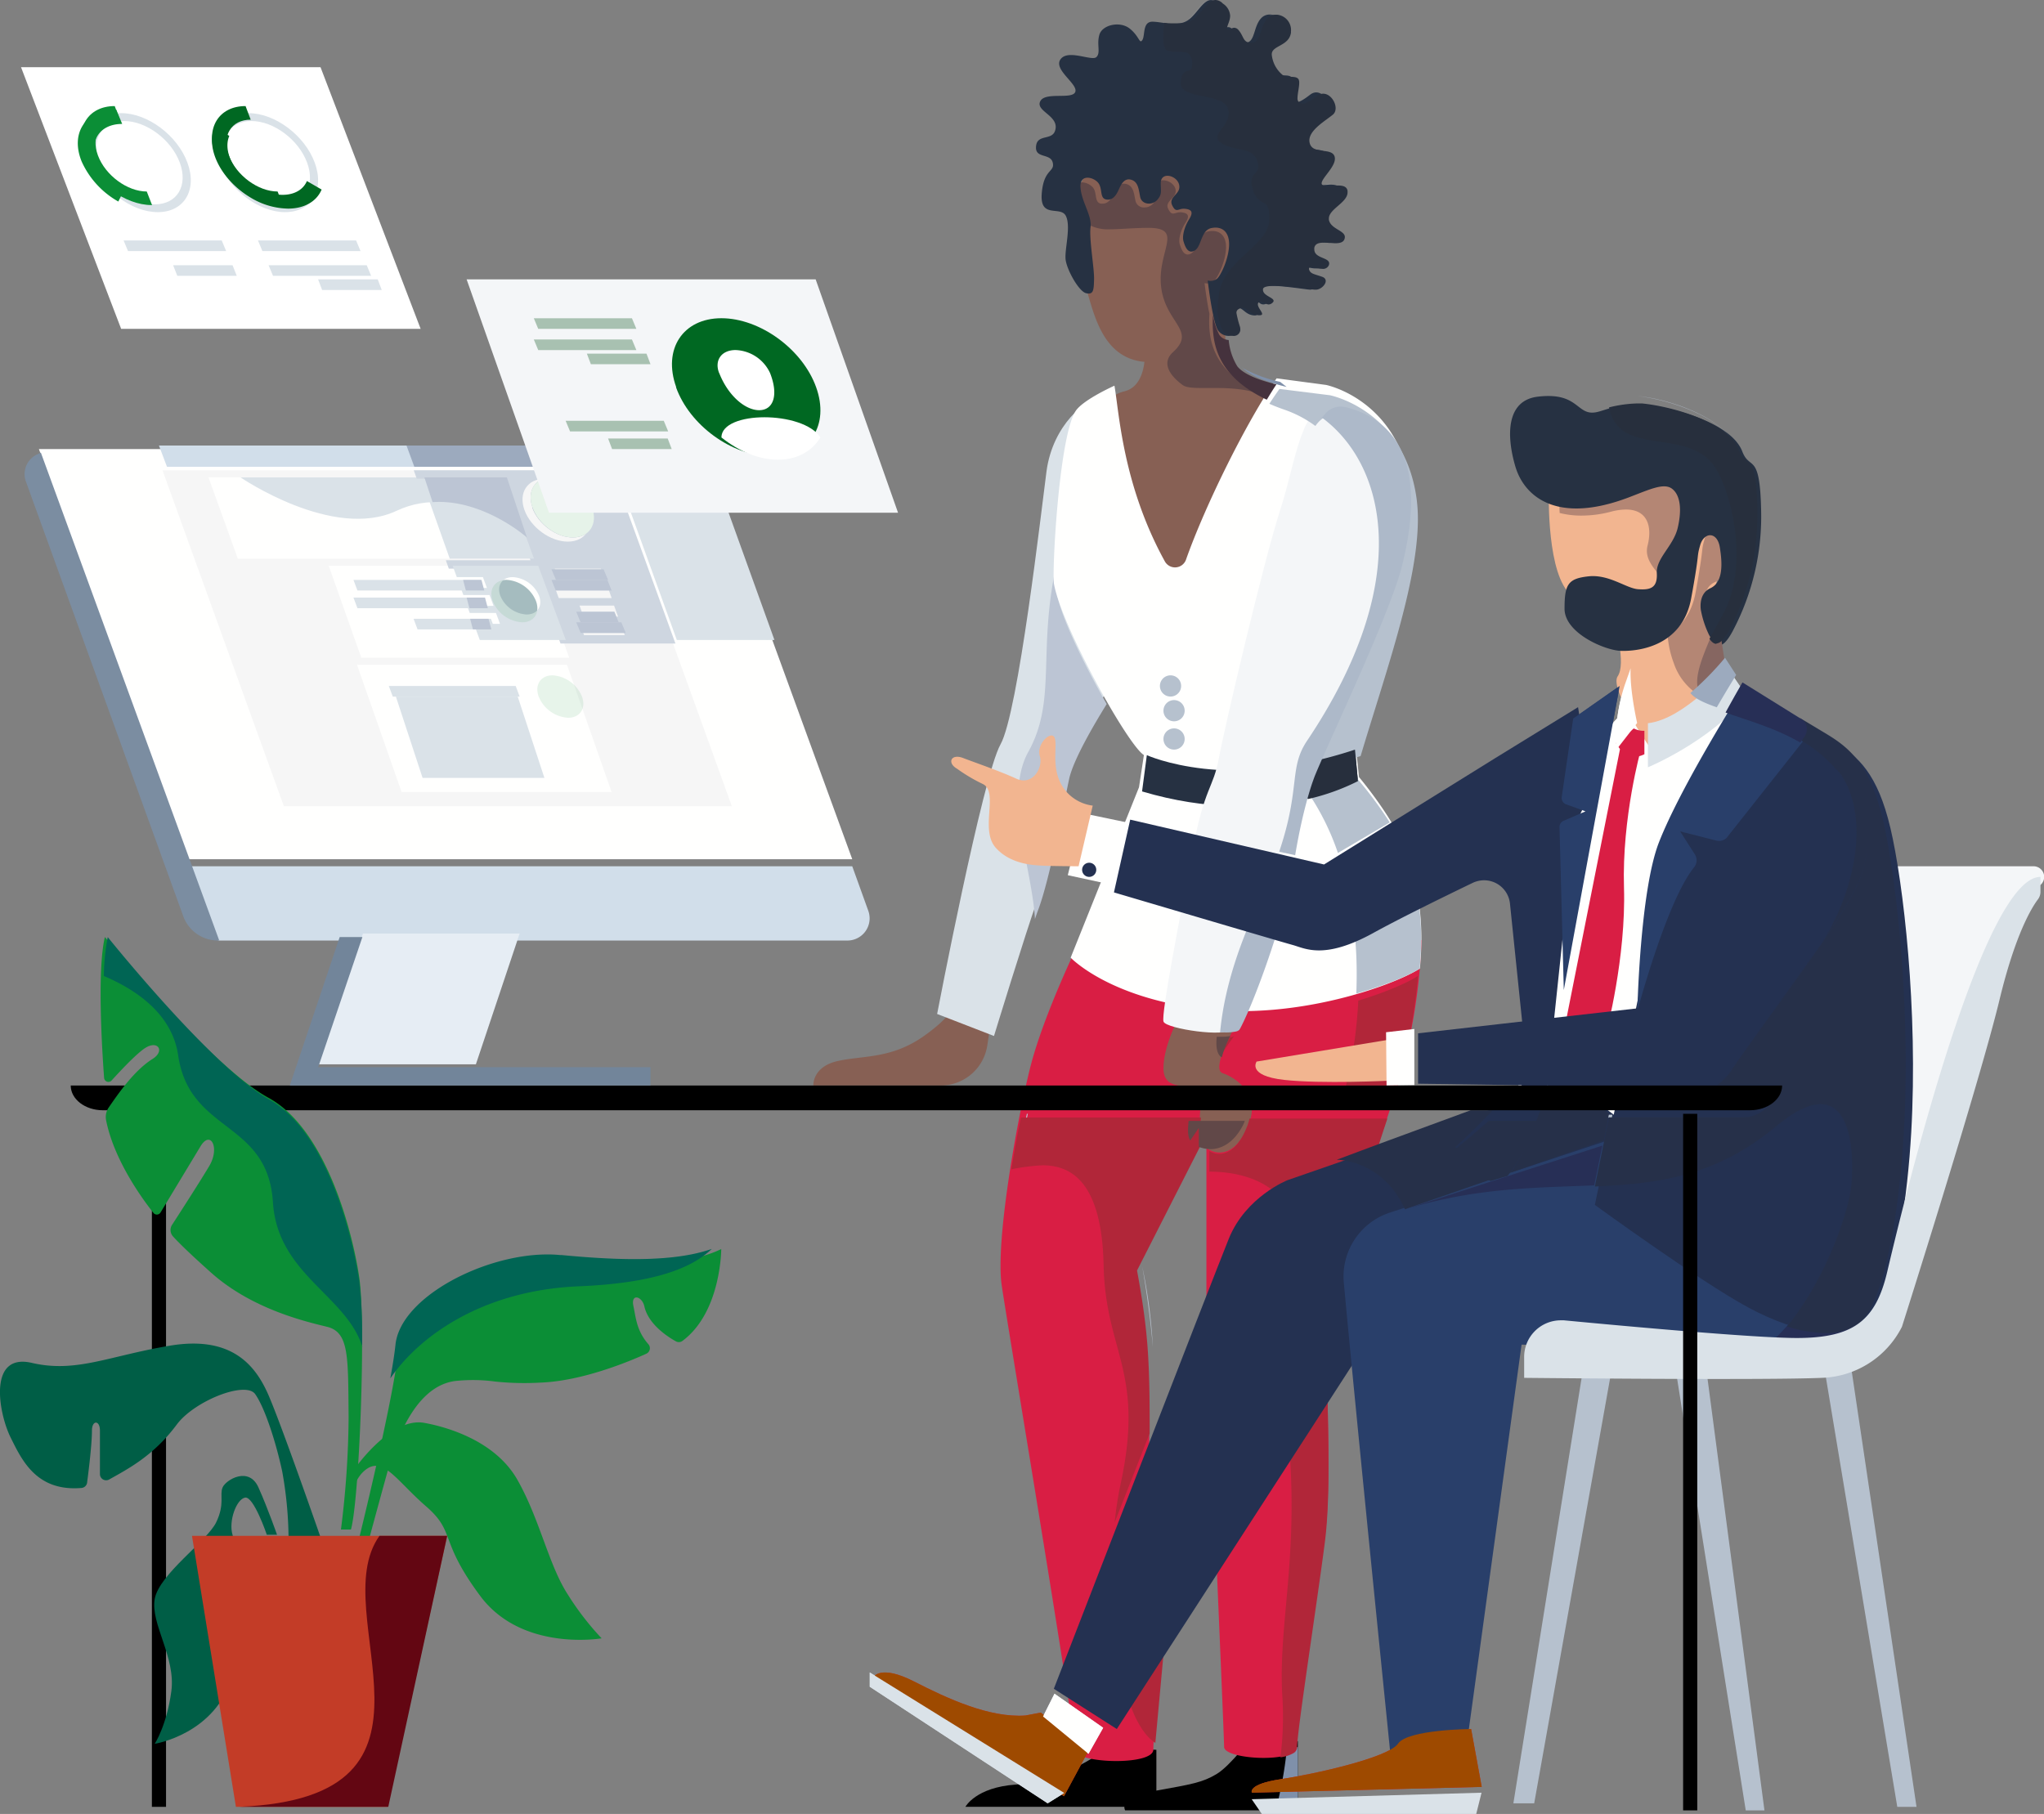
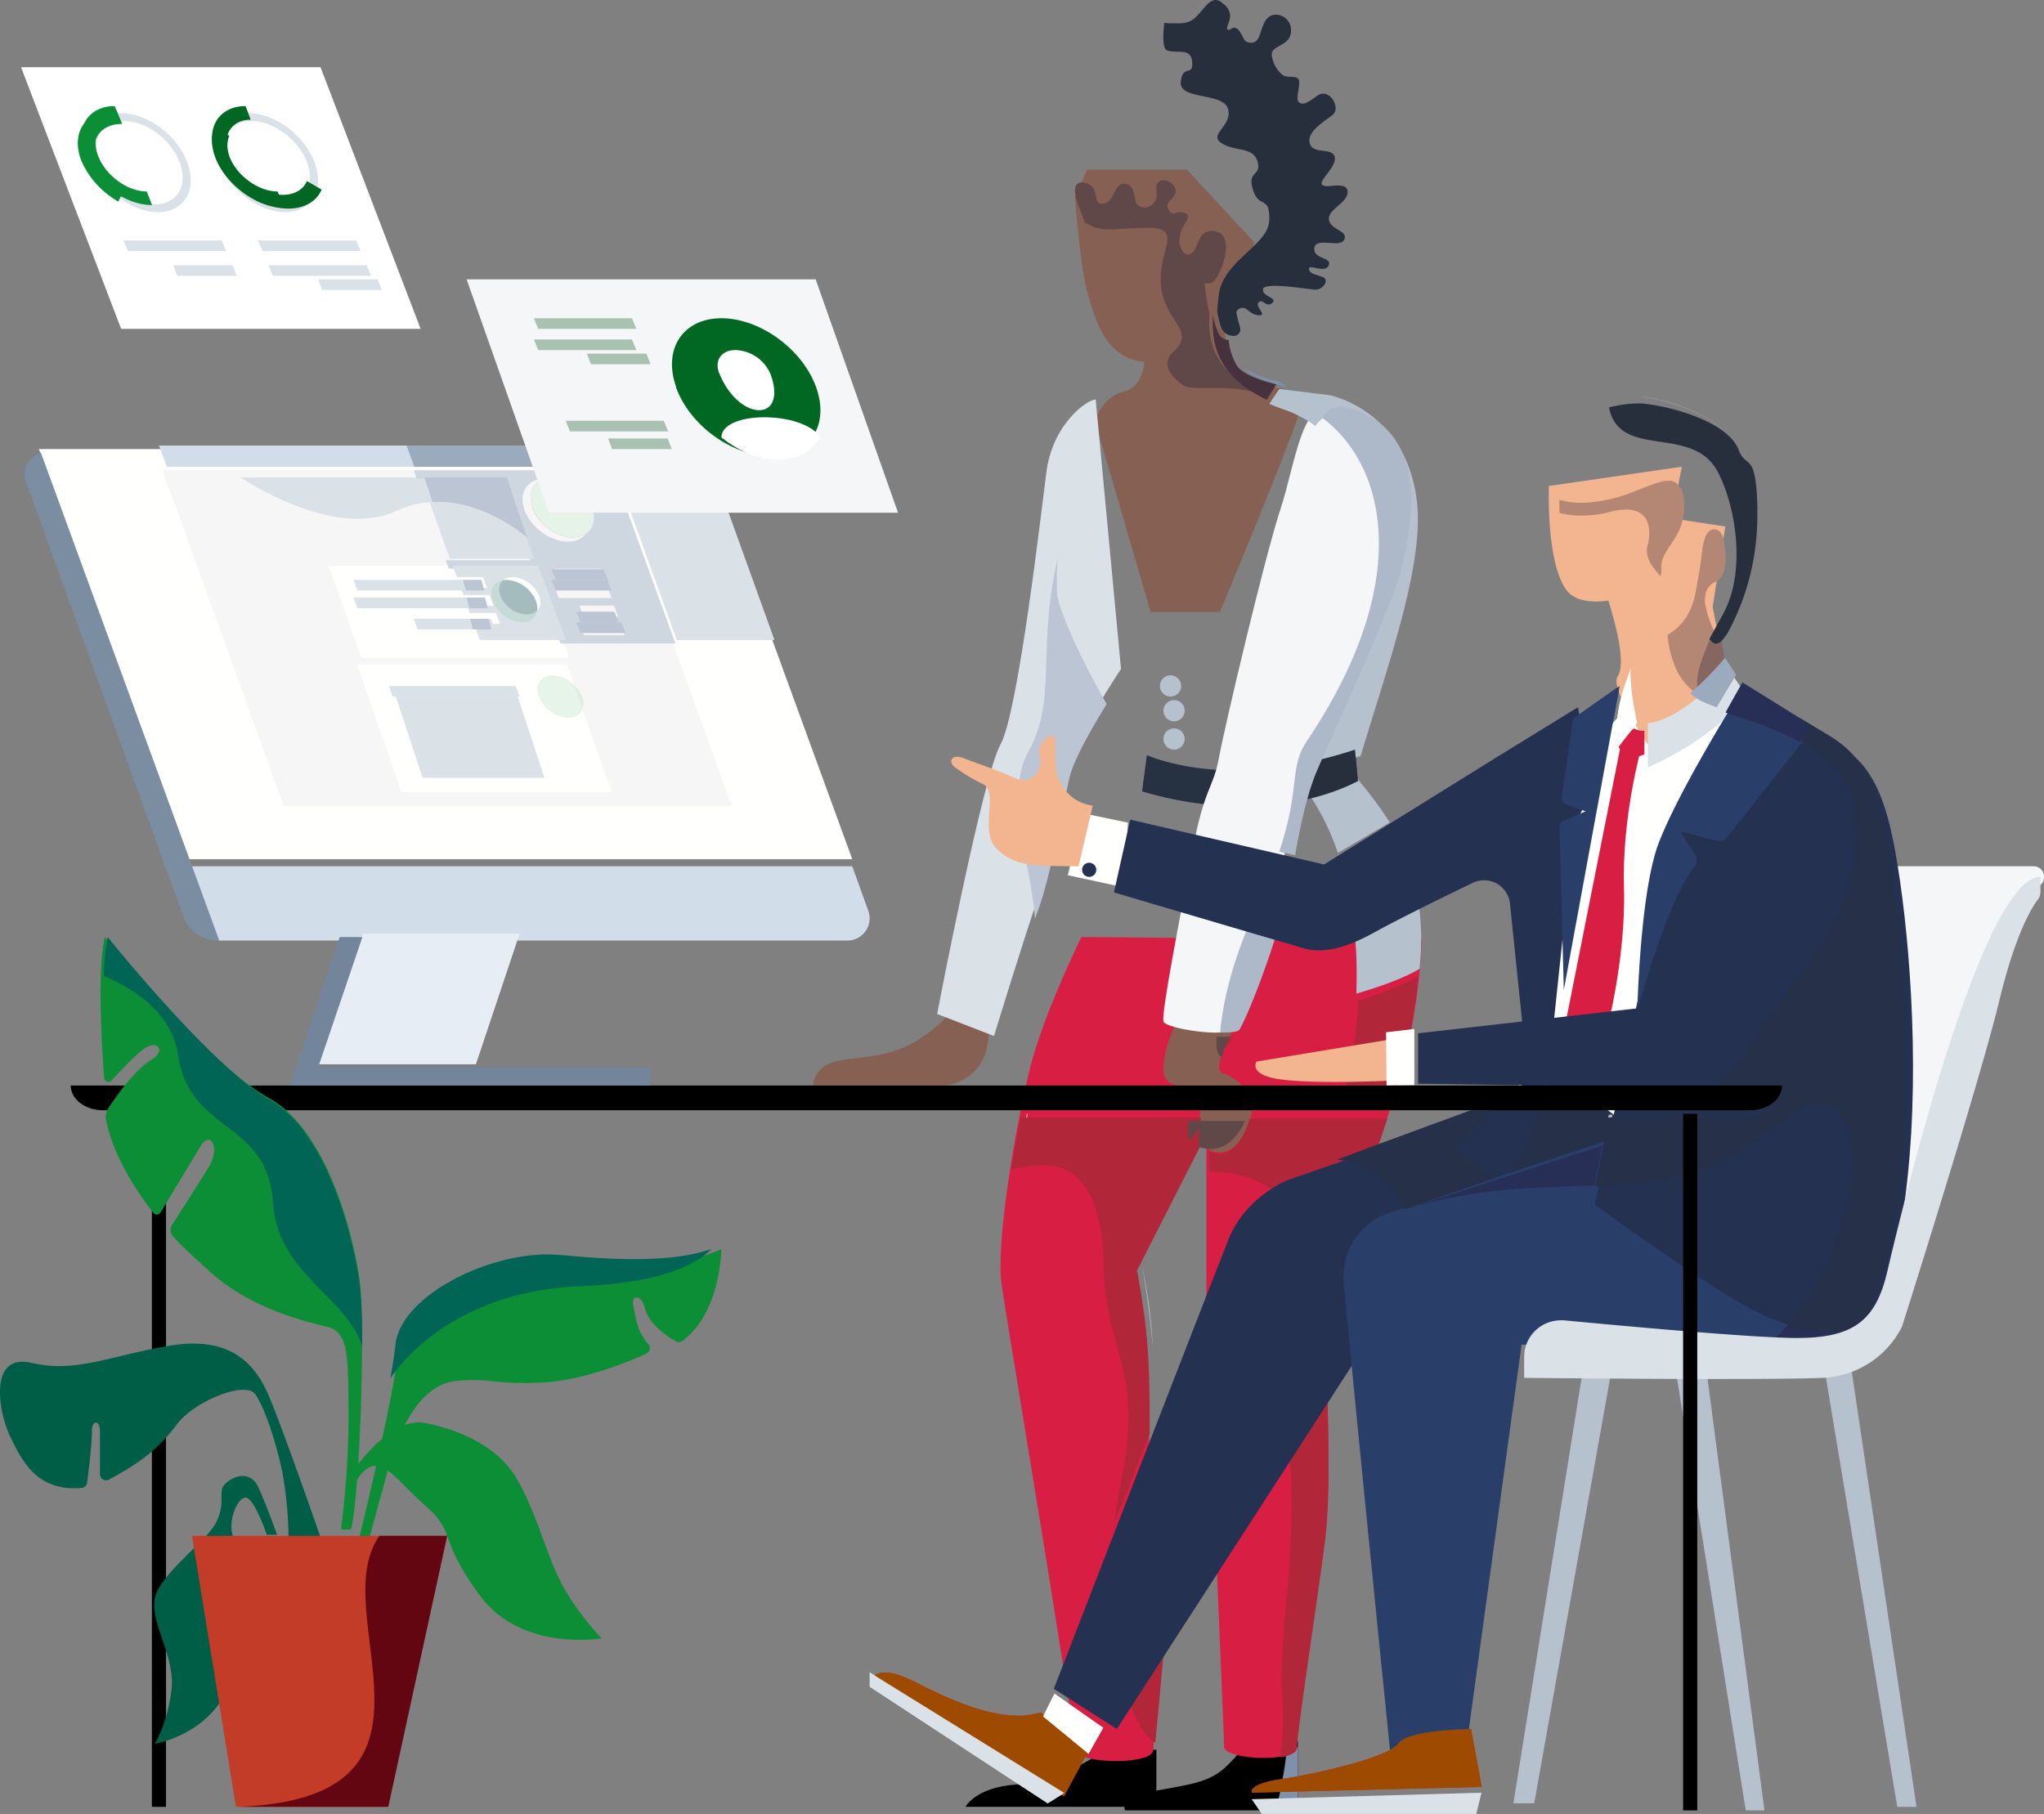
<svg xmlns="http://www.w3.org/2000/svg" viewBox="0 0 578 513.01">
  <rect x="0" y="0" width="578" height="513.01" fill="#808080" stroke="none" />
  <defs>
    <style>.cls-1{fill:#b6c1ce;}.cls-1,.cls-10,.cls-11,.cls-12,.cls-13,.cls-14,.cls-15,.cls-16,.cls-17,.cls-18,.cls-19,.cls-2,.cls-20,.cls-21,.cls-22,.cls-23,.cls-24,.cls-25,.cls-26,.cls-27,.cls-28,.cls-29,.cls-3,.cls-30,.cls-31,.cls-32,.cls-33,.cls-34,.cls-35,.cls-36,.cls-37,.cls-38,.cls-39,.cls-4,.cls-40,.cls-41,.cls-42,.cls-5,.cls-6,.cls-7,.cls-8,.cls-9{fill-rule:evenodd;}.cls-2{fill:#876054;}.cls-3{fill:#614848;}.cls-4{fill:#263142;}.cls-5{fill:#dae2e8;}.cls-7{fill:#d91e44;}.cls-8{fill:#bcc5d4;}.cls-9{fill:#fffffe;}.cls-10{fill:#f4f6f8;}.cls-11{fill:#7f90aa;}.cls-12{fill:#b12639;}.cls-13{fill:#45323d;}.cls-14{fill:#272f3d;}.cls-15{fill:#adb9c9;}.cls-16{fill:#d8232d;}.cls-17{fill:#f2b590;}.cls-18{fill:#293f6a;}.cls-19{fill:#243151;}.cls-20{fill:#b48674;}.cls-21{fill:#9e4a00;}.cls-22{fill:#7f1f36;}.cls-23{fill:#263049;}.cls-24{fill:#866661;}.cls-25{fill:#272f56;}.cls-26{fill:#9caabe;}.cls-27{fill:#005e46;}.cls-28,.cls-37{fill:#0b8e36;}.cls-29{fill:#c33c27;}.cls-30{fill:#006554;}.cls-31{fill:#630612;}.cls-32{fill:#d1deea;}.cls-33{fill:#7b8da1;}.cls-34{fill:#e6edf4;}.cls-35{fill:#72859a;}.cls-36{fill:#f6f6f6;}.cls-37{fill-opacity:0.1;}.cls-38{fill:#ced6e0;}.cls-39{fill:#e6f3e9;}.cls-40{fill:#fff;}.cls-41{fill:#006822;}.cls-42{fill:#a8c1b1;}</style>
  </defs>
  <g id="Layer_2" data-name="Layer 2">
    <g id="Layer_1-2" data-name="Layer 1">
      <polyline id="Fill-7" class="cls-1" points="541.95 511.01 536.51 511.01 515.95 387.3 523.36 386.01 541.95 511.01" />
      <polyline id="Fill-8" class="cls-1" points="498.95 512.01 493.66 512.01 473.95 388.01 482.6 388.01 498.95 512.01" />
      <polyline id="Fill-9" class="cls-1" points="433.84 510.01 427.95 510.01 447.84 386.01 455.95 386.18 433.84 510.01" />
      <path id="Fill-10" class="cls-2" d="M307.52,82.76C305.38,75.43,304,55.81,304,55.81l3.34-7.8h28.34l19.05,20.57-2.62,14.18a39.77,39.77,0,0,1-5.78,8.94c0,3.33.4,9.75,3.15,13,3.81,4.49,18.7,6.26,19.42,6.37,1.92.27-23.94,62-23.94,62H325.38l-15.72-53.9s1.66-6.85,8.33-8.51c4-1,5.27-5.16,5.63-8.32-11.28-1-14-12.46-16.1-19.52" />
      <path id="Fill-11" class="cls-1" d="M350,103.4l-.54-.39.54.39" />
      <path id="Fill-12" class="cls-3" d="M358,112c-14.91-6.53-16.47-15.33-16-23.23-.82-4-1.38-8.69-1.38-8.69a3.48,3.48,0,0,0,.79.09,2.75,2.75,0,0,0,1.86-.65c1.08-1,3.24-5.43,3.42-9.2.16-3.26-1.44-5-3.86-5a5.29,5.29,0,0,0-1.19.13c-3.07.61-2.8,5.08-4.78,6.22a2,2,0,0,1-1,.31c-1.27,0-1.87-1.71-2.24-2.85-.45-1.4.24-4,1.59-6.09s.71-2.8-1.2-3h-.31a4.37,4.37,0,0,0-1.13.18,3,3,0,0,1-.84.18c-.45,0-.84-.27-1.36-1.27-1.09-2.11,1.9-2.94,2.08-4.86S330.57,51,329,51A1.81,1.81,0,0,0,327,52.7c0,.1,0,.21,0,.31,0,2.33.47,3.08-1,4.66a3.26,3.26,0,0,1-2.4,1,2.41,2.41,0,0,1-2.51-1.86c-.45-2.19-.57-4.26-2.65-4.78a2.55,2.55,0,0,0-.61-.08c-1.65,0-2.43,1.88-3,3.06s-1.46,2.59-3,2.58a2.35,2.35,0,0,1-.53,0c-1.89-.35-1-3-2.23-4.55A4.48,4.48,0,0,0,306,51.57c-1.18,0-2.17.72-2,2.8.27,3.11,2,5.88,2.69,8.48a11.66,11.66,0,0,0,7.23,2c2.5,0,5.62-.32,10.2-.41h.56c10.35,0,2.47,6.55,3.66,16.67,1.2,10.28,10.1,12.34,3.37,18.47-3.72,3.38-.17,7.23,2.73,9.32,1,.72,2.93.83,5.44.83h3.61c4.34,0,9.56.23,14.49,2.3" />
-       <path id="Fill-13" class="cls-4" d="M341.52,79.38s1.38,12,3,14.17,5.57,2,4.82-1.12-1.81-4.53.1-5.23,2.44,1.79,5.09,2-1.15-2.41,0-3.66c.57-.61,1.07-.24,1.64.13a1.6,1.6,0,0,0,2.17,0c1.78-1.43-2.83-1.79-2.57-3.93s12.85.09,14.63.18,4.16-2.77,1.77-3.66-3.46-.8-3.81-2.32c-.16-.69.76-.46,1.9-.24,1.39.27,3.11.54,3.59-.83.89-2.5-4.52-1.61-4-4.91.29-1.75,2.24-1.6,4.2-1.45,1.75.13,3.5.26,4.05-1,1.15-2.59-3.73-2.68-4.26-5.63s5.41-4.82,5.14-8c-.16-1.87-2.26-1.72-4.17-1.57-1.27.1-2.46.2-2.92-.3-1.15-1.25,4.17-5.18,3.46-8s-6-.53-6.91-3.84,4.16-6.16,6.46-8.12-1.06-7.86-4.42-5.27-4.26,2.5-5.14,1.61.7-5.09,0-6.34-3.28-.27-4.44-1.25a8.65,8.65,0,0,1-3-5.72c-.17-2.68,4.79-2.32,5.32-6.25S359,2.74,356.7,5.07s-1.73,6.83-4.34,7-2.13-1.79-3.81-3.66a1.47,1.47,0,0,0-2-.54l-.19.14c-.45.27-.8.55-1.14.13-.75-.93,2.53-3.79-.75-7.09s-5.23,2.14-8.24,4.46-7.53.63-10.37.63-2,3.92-2.83,5.18-.8-1-3.55-3.22S311.73,7,310.89,9.8s.44,5.09-.85,6.34c-.54.53-2.07.19-3.82-.15-2.36-.46-5.1-.92-6.32.77-2.13,2.95,5.05,7,4.16,9.25s-8.59-.18-9.92,2.68,5.67,4.08,4.19,8.35c-.91,2.64-4.78.94-5.31,4-.68,4,4,2.13,4.67,4.93s-2.58,1.69-3.11,8.84,5.32,3.3,6.82,6.25-.35,9.37-.08,12.23,3.74,9.19,5.84,9.64,2.13-.89,2.22-3.93-1.42-11.34-1-14.73-2.48-7-2.83-11.16,3.81-3,5.05-1.34.32,4.28,2.19,4.64,2.86-1.25,3.48-2.59,1.51-3.57,3.55-3,2.16,2.64,2.6,4.87,3.41,2.46,4.82.85,1-2.37,1-4.75c0-3.69,5.55-1.95,5.25,1.31-.18,2-3.1,2.8-2,5,.79,1.61,1.3,1.36,2.16,1.11a3.53,3.53,0,0,1,1.41-.16c1.87.18,2.51.89,1.18,3s-2,4.77-1.57,6.2,1.24,3.75,3.19,2.59,1.69-5.72,4.7-6.34,5.14,1.07,5,4.91-2.3,8.39-3.36,9.38a3,3,0,0,1-2.6.56" />
      <path id="Fill-14" class="cls-2" d="M280,290.25l-.82,5.46A13.33,13.33,0,0,1,266,307H230s-.36-5.35,7-6.95,15.28-.54,24.64-7.31S269,284,269,284l11,6.24" />
      <path id="Fill-15" class="cls-5" d="M281.08,293,265,286.77s12.9-67.34,17.92-76.24,11.59-66.52,13-77.15c1.79-13.64,11.69-20.5,13.92-20.37L317,189.17s-13.27,19.94-15.07,28.48-5.38,28.11-8.61,37S281.08,293,281.08,293" />
      <path id="Fill-16" class="cls-6" d="M367,497v15H318.17s-2.37-3.58,8.3-5.49S340,504.13,344,501.75,354.21,491,354.21,491L367,492.44V497" />
      <path id="Fill-17" class="cls-6" d="M327,498.65V511H273s2.91-5.52,14.29-6.29,21.4-7.37,21.4-7.37V494l18.31.88v3.76" />
      <path id="Fill-18" class="cls-7" d="M402,265.89a166.62,166.62,0,0,1-7.42,43.18c-7.15,22.48-18.11,50.7-19.06,66.48s1.43,42.1-1,60.27-8,53.57-8,58.24-20.37,3.59-20.37,0-5-118-5-118v-58.6l-20.37,41a287.2,287.2,0,0,1,3.93,61.35c-1.43,34.44,4.11,40,4.11,40s-2.68,30.31-2.68,35-22.51,3.94-22.16,0-18.93-119.11-20.72-131.3,4.11-45.74,8-61.35S305.82,265,305.82,265l96.13.88" />
      <path id="Fill-19" class="cls-8" d="M292.63,260c.4-1.17.76-2.2,1.07-3,3.23-8.8,6.82-28.18,8.62-36.64,1.11-5.21,6.59-14.72,10.63-21.24-6.29-11-12.81-24.35-14-30.91a76.7,76.7,0,0,1,.14-10.17c-6,25.76,0,39.58-8.32,54.63-7,12.66,1.19,33.24,1.89,47.37" />
-       <path id="Fill-20" class="cls-9" d="M361,107c-8.48,12.14-20.31,36.19-25.61,51.24a3.29,3.29,0,0,1-6,.52c-12-21.77-12.94-42.49-14.25-49.68,0,0-8.76,3.91-10.93,7.1-4.73,7-6.79,45.52-6.16,49,2.13,11.8,20.8,45.5,25.42,48.36l-1.38,9.11-19.33,48.19s10.63,11.3,37.45,14.51,54.19-6.79,61.3-11.44c1.46-14.92-1-25.64-4.74-34.93-3.51-8.61-12.48-19.22-12.48-19.22l-.79-7.62c7.7-26.45,18-55.59,15.53-73.79C395.6,113,375,108.87,375,108.87L361,107" />
      <path id="Fill-21" class="cls-2" d="M348.62,291.38,334.26,286S329,295,329,302.12s8,3.58,9.83,7.16-1.45,12.17,1.82,15,8.75,2.87,12.39-6.08-4-13.61-7.29-14.68,2.92-12.17,2.92-12.17" />
      <path id="Fill-22" class="cls-4" d="M383.18,212l.77,8.58s-23.94,14.26-61,3.25l1.35-10.26s23.43,10.76,58.88-1.57" />
      <path id="Fill-23" class="cls-10" d="M347.78,291c-.54,2.49-18,0-18.76-2.06s4.81-30.21,8.2-48.37,5.86-17.47,7.46-26.2S357.51,158,362,144.28s6-31.49,15.14-29c22,5.88,18.9,30.23,15.35,44.85S370,214.69,368,220.75s-6.93,33.7-11.72,48.85S347.78,291,347.78,291" />
      <path id="Fill-24" class="cls-1" d="M366,495c0-4.66,5.85-40.05,8.35-58.21,1.66-12.11,1.1-27.84.85-41.65h0c.25,13.81.81,29.54-.86,41.65C371.8,455,366,490.35,366,495m28-261.37A113.73,113.73,0,0,0,384.43,221,113.73,113.73,0,0,1,394,233.64" />
      <path id="Fill-25" class="cls-11" d="M361,511h6V494a7.68,7.68,0,0,1-3.16,1.21A112.86,112.86,0,0,1,361,511" />
      <path id="Fill-26" class="cls-12" d="M362.07,497a9.93,9.93,0,0,0,3.67-1.17h0a2,2,0,0,0,1.05-1.57h0c0-4.63,5.48-39.78,7.82-57.83,1.55-12,1-27.65.79-41.38l-10.62,16.79c2,31.17-3.39,48.45-2.14,68.26a90.58,90.58,0,0,1-.57,16.95m-2.46-160.59a24.21,24.21,0,0,1,2.69-1.36l15.57-5.52h0l11.45-4.06c1-3.1,2-6.17,3-9.16h-39a13.75,13.75,0,0,1-.68,2.24c-2.23,5.69-5.18,7.74-7.84,7.74a5.64,5.64,0,0,1-2.83-.79v5.81c7.38,0,13.57,1.91,17.66,5.1m20.9-29.15h14.66A172.6,172.6,0,0,0,401,276c-2.88,1.88-9,4.6-16.9,7a129.18,129.18,0,0,1-3.54,24.28" />
      <path id="Fill-27" class="cls-1" d="M383.56,281c8.39-2.38,14.8-5.1,17.84-7h0l.1-.06v-.11a0,0,0,0,0,0,0v-.41a.09.09,0,0,1,0-.07h0v-.12h0q.36-3.84.37-7.33v-.18h0a69.55,69.55,0,0,0-.53-8.89c-5.16,2.46-10,4.84-13.81,6.81-1.53.8-2.95,1.48-4.29,2q.19,2.33.3,4.77c.15,3.66.12,7.2,0,10.63m-5.27-39.77L393,232.6A113.09,113.09,0,0,0,383.61,220,64.23,64.23,0,0,1,370,224.34a71.09,71.09,0,0,1,8.34,16.9" />
      <path id="Fill-28" class="cls-1" d="M326,381a143.62,143.62,0,0,0-3-22.81Q325,369.53,326,381m-38-51.4h0c.81-5,1.72-10,2.65-14.6h-.27a128.77,128.77,0,0,0-2.4,14.6" />
      <path id="Fill-29" class="cls-12" d="M326.7,493,329,468l-9.36,14.27c1.86,5,4.22,8.84,7.11,10.69m-11.55-62.4c3.23-8.22,6.6-16.79,9.9-25.16,0-7.65,0-15.47-.51-23.2s-1.66-15.31-3.06-22.88L340,323c-.76-1.8-.59-4.4-.41-6.94h-50.9c-.94,4.59-1.87,9.6-2.69,14.64a57.88,57.88,0,0,1,8.8-1.13c7.74,0,16.78,4.21,17.28,28.3.51,24.53,11.7,29.93,4.81,61.81a98.3,98.3,0,0,0-1.69,10.94" />
      <path id="Fill-30" class="cls-1" d="M361.41,107h0a36.37,36.37,0,0,1-9.13-3.12,36.37,36.37,0,0,0,9.13,3.12m-11.79-5.29a16.24,16.24,0,0,1-2.53-7.31h0a16.06,16.06,0,0,0,2.54,7.31m-.39-9.16a3,3,0,0,0-.09-.72,3,3,0,0,1,.09.72m2.83-4.84c-.78-.57-1.36-1.19-2.17-1.2.81,0,1.39.63,2.17,1.2m20-9.93c-2.34-.87-3.42-.81-3.8-2.19.38,1.38,1.46,1.32,3.8,2.19m1.79-9.71c-.51,0-1-.07-1.49-.07a10.69,10.69,0,0,1,1.49.07M379,53.53c-.18-1.25-1.3-1.52-2.62-1.52a10.59,10.59,0,0,0-1.56.08c.52,0,1.06-.08,1.56-.08,1.32,0,2.44.27,2.62,1.52m-5.67-1.36a2,2,0,0,1-1.43-.37,2,2,0,0,0,1.43.37m2.1-7.75a2.33,2.33,0,0,0-.07-.53c-.63-2.41-4.82-1-6.44-2.83,1.62,1.83,5.81.42,6.44,2.83a2.33,2.33,0,0,1,.07.53M375,32c1.83-1.64-.13-5.83-2.76-5.83a2.65,2.65,0,0,0-1,.19,2.65,2.65,0,0,1,1-.19c2.63,0,4.59,4.19,2.76,5.83m-8.51-3a1.54,1.54,0,0,1-1.12-.52,1.54,1.54,0,0,0,1.12.52m-1.16-.56a1.51,1.51,0,0,1-.33-1.14,1.54,1.54,0,0,0,.28,1.06m5.17-1.6a4.17,4.17,0,0,1,.44-.29,4.17,4.17,0,0,0-.44.29m-5-3.71a2.21,2.21,0,0,0-.16-.95,2.21,2.21,0,0,1,.16.95m-4.64-2.23a8.54,8.54,0,0,1-3-5.68,8.54,8.54,0,0,0,3,5.68M352,12c-2.32,0-2-1.8-3.52-3.57C350,10.16,349.65,12,352,12M363.09,8.9a4.33,4.33,0,0,0-3.9-4.72l-.35,0a4.33,4.33,0,0,1,4.27,4.39c0,.12,0,.23,0,.35M345.4,8.35a.41.41,0,0,1-.33-.15.41.41,0,0,0,.33.15m2.85-.11a1.63,1.63,0,0,0-1.12-.57,1.63,1.63,0,0,1,1.12.57M345,8.13a.52.52,0,0,1-.11-.36.52.52,0,0,0,.11.36m-13.2-1.39A9.5,9.5,0,0,0,333,6.67a9.5,9.5,0,0,1-1.19.07M329,6.47l-1-.15,1,.15m5.53-.2A5.55,5.55,0,0,0,336,5.48a5.55,5.55,0,0,1-1.48.79m1.73-1c2.23-1.85,3.89-5.27,6-5.27a3,3,0,0,1,2,1,4.4,4.4,0,0,1,1.49,3.2A4.45,4.45,0,0,0,344.29,1a3,3,0,0,0-2-1c-2.12,0-3.78,3.42-6,5.27" />
      <path id="Fill-31" class="cls-3" d="M358.05,113h0l-.2-.08.2.08" />
      <path id="Fill-32" class="cls-11" d="M362,108a39.19,39.19,0,0,1-10.27-3.75h-.05c-.18-.14-.34-.29-.49-.43h0l-.06-.06h0l-.13-.13h0l-.06-.07h0l-.05-.07-.06-.06h0c2.26,2.85,8,4.79,13,6" />
      <path id="Fill-33" class="cls-13" d="M358.25,113c.93-1.55,1.83-3,2.7-4.3-4.27-1-9.14-2.67-11.06-5.09h0a17.14,17.14,0,0,1-2.44-7.45,3.45,3.45,0,0,1-2.67-1.48A18.3,18.3,0,0,1,343,89c-.45,8.14,1,17.22,15.12,24h.11" />
      <path id="Fill-34" class="cls-14" d="M348.63,95h.1a1.83,1.83,0,0,0,2-1.6,1.1,1.1,0,0,0,0-.26,3,3,0,0,0-.09-.72,29.24,29.24,0,0,1-1-3.92c0-.61.28-1,1.09-1.31a1.85,1.85,0,0,1,.66-.13h0c.82,0,1.41.64,2.2,1.21a4.29,4.29,0,0,0,2.33.89h.25c2.19,0-1.33-2.42-.27-3.64h0a.94.94,0,0,1,.56-.32h.09a2.09,2.09,0,0,1,1,.46,2.35,2.35,0,0,0,1.19.45,1.62,1.62,0,0,0,1-.41c.29-.23.41-.43.41-.62,0-.94-3.05-1.48-3-3.13a.54.54,0,0,1,0-.18c.08-.69,1.47-.92,3.38-.92h0c3.69,0,9.31.88,11.14,1.07h.55c1.75-.08,3.9-2.66,1.8-3.59H374c-2.37-.87-3.46-.81-3.85-2.2V76h0c0-.31.14-.41.49-.41a8.91,8.91,0,0,1,1.45.22,9.84,9.84,0,0,0,1.79.22,1.77,1.77,0,0,0,1.88-1,1.55,1.55,0,0,0,.1-.52c0-1.77-4.21-1.39-4.2-4a3.09,3.09,0,0,1,0-.43h0v0c.24-1.18,1.32-1.44,2.63-1.45h0a9.75,9.75,0,0,1,1.51.08h.2c.56,0,1.11.08,1.63.08,1.14,0,2.1-.2,2.49-1h0a2,2,0,0,0,.18-.75c0-1.89-4-2.24-4.52-4.88a2.29,2.29,0,0,1,0-.37c0-2.68,5.28-4.5,5.28-7.38V54c-.18-1.26-1.32-1.53-2.66-1.53a10.59,10.59,0,0,0-1.58.08,9.49,9.49,0,0,1-1.48.08h0a2,2,0,0,1-1.45-.37h0a.6.6,0,0,1-.16-.44h0c.06-1.48,3.76-4.52,3.75-6.93a2.48,2.48,0,0,0-.06-.54c-.64-2.42-4.89-1-6.53-2.85a2.4,2.4,0,0,1-.52-1,2.94,2.94,0,0,1-.11-.78c0-3,4.54-5.54,6.7-7.34h0c1.86-1.65-.13-5.88-2.79-5.88a2.66,2.66,0,0,0-1,.2,3.36,3.36,0,0,0-.33.16,3.46,3.46,0,0,0-.45.29l-.09.06-.07.06-.1.07-.15.11h0l-.12.09h0l-.19.14h0c-1.58,1.13-2.54,1.59-3.23,1.63h-.11a1.58,1.58,0,0,1-1.13-.52h0a1.52,1.52,0,0,1-.29-1.07c0-1.21.48-3,.48-4.27a2.3,2.3,0,0,0-.17-1h0c-.73-1.25-3.35-.27-4.52-1.25a8.52,8.52,0,0,1-3.07-5.72.33.33,0,0,1,0-.14c0-2.52,4.89-2.25,5.43-6.11V8.9a4.35,4.35,0,0,0-3.94-4.74l-.37,0h0a3.18,3.18,0,0,0-2.28.92c-2.26,2.33-1.76,6.83-4.43,7h-.26c-2.34,0-2-1.8-3.56-3.59h0a.12.12,0,0,1-.05-.05h0A1.6,1.6,0,0,0,349,7.85h0a1.62,1.62,0,0,0-.82.26h0a1.91,1.91,0,0,1-.75.35h0a.46.46,0,0,1-.33-.16h0a.52.52,0,0,1-.11-.36c0-.73.87-2,.87-3.5A4.43,4.43,0,0,0,345.79,1a3,3,0,0,0-2.05-1c-2.15,0-3.84,3.44-6.1,5.3h0l-.11.09h0a5.7,5.7,0,0,1-1.5.8h0a7.21,7.21,0,0,1-1.46.34h0a9.82,9.82,0,0,1-1.21.07h-3.06l-1.06-.15c-.46,3.9-.48,7.5.9,7.86,3.13.84,6.75-.83,7,3.34s-2.69.35-3.24,5.53,12.11,2.86,13.38,7.68-5.75,7.15-1.81,9.65,8.86.89,10.12,5.15-3.07,2.52-1.26,8.06,4.77,1.36,4.59,8.53-13.2,11.49-14.27,21.25c-.17,1.52-.35,3.1-.44,4.72.48,2.39,1,4.52,1.63,5.32A3.76,3.76,0,0,0,348.62,95h0" />
      <path id="Fill-35" class="cls-1" d="M371.56,217a135.3,135.3,0,0,0,13.19-3.16c7-23.42,16.19-49,16.2-67a43.23,43.23,0,0,0-.38-5.91c-3.5-25.07-24.51-29.15-24.51-29.15L361.81,110h0q-1.38,1.92-2.86,4.2h0q2,.89,4.38,1.71a32.74,32.74,0,0,1,8.63,4.56c1.38-1.94,3-3.1,5.14-3.1a6.8,6.8,0,0,1,1.68.23c22.44,5.83,19.27,29.94,15.65,44.42-3.06,12.2-17.28,42.23-22.87,55" />
      <path id="Fill-36" class="cls-3" d="M342.25,325c3,0,6.38-1.65,8.93-6.2A9,9,0,0,0,352,317H336.12c-.2,2-.39,4.11.45,5.55L339,319v5.35a8.72,8.72,0,0,0,3.23.63" />
      <path id="Fill-37" class="cls-14" d="M369.81,226A61.42,61.42,0,0,0,384,220.92l-.84-8.91a129.09,129.09,0,0,1-13.94,3.75c-1.1,2.83-1.89,4.94-2.22,6.06a38.69,38.69,0,0,1,2.86,4.19" />
      <path id="Fill-38" class="cls-12" d="M345,299s.13-.68,4-6a2.55,2.55,0,0,1-1.13.39A21.26,21.26,0,0,0,345,299h0" />
      <path id="Fill-39" class="cls-3" d="M345.52,299a25,25,0,0,1,2.43-6,12.71,12.71,0,0,1-2.61.21h-1.28v.19c-.53,5,1.41,5.61,1.48,5.63" />
      <path id="Fill-40" class="cls-15" d="M346.4,292a14.42,14.42,0,0,0,3-.25,2.16,2.16,0,0,0,1.09-.51c0-.09.1-.19.16-.28,2.36-4.37,6.58-15,10.07-26.07l-8-2.27c-5.83,14.29-7.16,23.9-7.71,29.35h1.45m19.79-50.13c2.34-13.94,5.09-21.13,5.09-21.13.32-1,1.07-2.75,2.12-5.16,5.62-12.87,19.91-43.19,23-55.5,3.64-14.62,6.82-39-15.73-44.85A6.28,6.28,0,0,0,379,115c-2.11,0-3.78,1.17-5.17,3.12,17.74,13.06,26.47,45.64-4.22,91.38-5.23,7.8-1.76,13.23-7.88,31.37l4.49,1" />
      <path id="Fill-41" class="cls-1" d="M331,197a3,3,0,1,0-3-3,3,3,0,0,0,3,3" />
      <path id="Fill-42" class="cls-1" d="M332,204a3,3,0,1,0-3-3,3,3,0,0,0,3,3" />
      <path id="Fill-43" class="cls-1" d="M332,212a3,3,0,1,0-3-3,3,3,0,0,0,3,3" />
      <path id="Fill-44" class="cls-10" d="M574.85,245H527l3.24,124s23.8-80.3,29.93-95.93c3.71-9.46,11.38-17.75,16.86-22.82a3,3,0,0,0-2.13-5.25" />
      <polyline id="Fill-45" class="cls-9" points="494.13 197.01 463.62 202.26 460.19 199.97 448.82 212.54 427.95 314.21 469.69 329.01 501.95 201.7 494.13 197.01" />
      <path id="Fill-46" class="cls-16" d="M308,494.78,300.88,508,247,474.3s1.94-3.62,11.49,1.27,21.4,10.33,31.47,9.61l4.34-.82L308,494.78" />
      <polyline id="Fill-47" class="cls-5" points="296.26 510.01 245.95 477.04 245.95 473.01 300.95 507.08 296.26 510.01" />
      <polyline id="Fill-48" class="cls-5" points="294.95 485.45 298.19 479.01 311.95 488.65 307.8 496.01 294.95 485.45" />
      <path id="Fill-49" class="cls-16" d="M416,489l3,16.37L354,507s-1.31-2.39,8.11-3.8,30.5-6.07,33.24-10.08S416,489,416,489" />
      <polyline id="Fill-50" class="cls-9" points="318.95 232.66 306.25 230.01 301.95 247.52 318.04 251.01 318.95 232.66" />
      <polyline id="Fill-51" class="cls-5" points="417.45 513.01 356.81 513.01 353.95 508.85 418.95 507.01 417.45 513.01" />
      <path id="Fill-52" class="cls-17" d="M309,227.84a11.83,11.83,0,0,1-8.38-5.15c-3.58-5.44-1.49-11.7-2.38-14s-5.28,1.69-4.2,5.17c1,3.15-2,8.52-6.68,6.35s-12.71-4.92-14.95-5.81c-3.49-1.37-4.67,1.36-1.79,3a47.54,47.54,0,0,0,7.27,4.32c4.65,2.21-.9,12.8,3.65,18,4.33,4.9,11.19,5,13.64,5.12S305,245,305,245L309,227.84" />
      <path id="Fill-53" class="cls-18" d="M458,194l-13.13,9.21-3.24,22.14a1.94,1.94,0,0,0,1.17,2.11l5.55,2-6.24,2.69A1.9,1.9,0,0,0,441,234l1.21,46L458,194" />
      <path id="Fill-54" class="cls-5" d="M488.53,189S476.41,203.39,466,204.54V217s17.25-7.06,28-20l-5.42-8" />
      <path id="Fill-55" class="cls-18" d="M488.43,236.73l21.86-27.63a3.06,3.06,0,0,0-.51-4.3,3,3,0,0,0-.37-.25L492.63,195s-17.21,27.09-23.51,43.22C463.73,252,463,286,463,286s8.27-31.14,16.07-40.74a3.1,3.1,0,0,0,.2-3.62l-4.16-6.51,10.22,2.6a3.11,3.11,0,0,0,3.15-1" />
      <polyline id="Fill-56" class="cls-4" points="463.95 212.02 453.85 292.01 440.95 287.38 458.29 210.01 463.95 212.02" />
      <path id="Fill-57" class="cls-17" d="M393,294l-37.66,6.23s-2.8,4,7.75,5.18,29.91.23,29.91.23V294" />
      <path id="Fill-58" class="cls-4" d="M465,206.91a3.21,3.21,0,0,0-3.41-.73L457,209.56s2.66,5.21,8,2.82v-5.47" />
      <path id="Fill-59" class="cls-9" d="M461.34,189l-1.85,4.84A46.27,46.27,0,0,0,457.1,212l5.85-7.43s-2.45-9.36-1.61-15.57" />
      <path id="Fill-60" class="cls-19" d="M306,246a2,2,0,1,0,2-2,2,2,0,0,0-2,2" />
      <polyline id="Fill-61" class="cls-9" points="494.13 197.01 463.62 202.26 460.19 199.97 448.82 212.54 427.95 314.21 469.69 329.01 501.95 201.7 494.13 197.01" />
      <path id="Fill-62" class="cls-19" d="M444.09,306l-80,27.77s-11.79,4.63-16.61,16.56S298,477.62,298,477.62L315.81,489l78.25-121L462,319.54,444.09,306" />
      <path id="Fill-63" class="cls-17" d="M438,137.44,475.58,132,472.8,146.6l15.08,2.3-3.58,22.79,4.65,23.5L466.28,211s-11.23-16.22-8.84-19.72-.39-14.14-2.61-21.4c-4.7.61-9.33.21-11.71-2.81-6-7.56-5.13-29.64-5.13-29.64" />
      <path id="Fill-64" class="cls-19" d="M319.55,231.8l54.86,12.69,48.28-30L446.24,200,450,223.72l-4.77,9.88L437.05,311s-8.67,23.71-12.73,23-12.73-9-12.73-9c4.77-3.95,20.51-19.93,20.51-19.93L427,255.67a7.36,7.36,0,0,0-8-6.68,7.55,7.55,0,0,0-2.51.68c-9.39,4.53-20.93,10.21-28.17,14.2-13.91,7.66-19.28,4.34-22.8,3.38S315,252.39,315,252.39l4.6-20.59" />
      <path id="Fill-65" class="cls-20" d="M481.17,197l.66-.54c-3.3-3.73-.69-9.22,3.58-17-.32-.46-.61-1-.89-1.46a27.61,27.61,0,0,1-2.28-6.91s-1-4.76,2.64-6.42,3.35-7,2.63-11.55c-.36-2.33-1.53-3.43-2.72-3.43s-2.27,1-2.79,2.83c-1.08,3.81,0,1.19-2.51,15-1.14,6.25-4.34,9.92-7.93,12.05a28.51,28.51,0,0,0,1.76,8,17,17,0,0,0,7.85,9.45m-11.64-34a6.76,6.76,0,0,0,.25-2.49c-.24-4.29,4.67-7.74,5.87-12.86s.72-9.16-1.56-11a3.54,3.54,0,0,0-2.28-.71c-2.31,0-5.52,1.44-9.82,3.09a41.9,41.9,0,0,1-14.77,3.16,21.82,21.82,0,0,1-6.27-.86c0,1.09,0,2.35.09,3.73a24.47,24.47,0,0,0,6.2.74,32.58,32.58,0,0,0,8.33-1.11,17.14,17.14,0,0,1,4.22-.61c6.07,0,7.5,4.8,6.1,10.25-.86,3.38,1.44,6,3.64,8.62" />
-       <path id="Fill-66" class="cls-4" d="M481,172.69a27.66,27.66,0,0,0,2.3,6.91c1.45,2.5,3.14,5.48,6.65-1.08A69.17,69.17,0,0,0,498,144c-.36-16.32-3.2-10.8-5.32-16.32-3.14-8.22-19.83-12.48-27.67-13.22-6.3-.6-10.64,1.38-13.09,2-3.17.83-4.4-.64-6.41-2.11s-4.64-2.84-10.52-2.18c-9.21,1-9,11.23-6.47,19.79,2.49,8.41,11.66,16.49,32.14,8.68,6-2.29,9.91-4.17,12.2-2.38s2.78,5.83,1.57,11-6.16,8.57-5.92,12.86-2,4.76-5.31,4.52S455,162.37,449.2,163s-6.78,2.25-6.78,9.16,11.44,11.8,16,11.92,17.27-1.07,19.81-14.88,1.45-11.2,2.54-15,4.83-3.93,5.56.59,1,9.89-2.66,11.56-2.66,6.43-2.66,6.43" />
      <path id="Fill-67" class="cls-21" d="M308,494.78,300.88,508,247,474.3s1.94-3.62,11.49,1.27,21.4,10.33,31.47,9.61l4.34-.82L308,494.78" />
      <polyline id="Fill-68" class="cls-5" points="296.26 510.01 245.95 477.04 245.95 473.01 300.95 507.08 296.26 510.01" />
      <polyline id="Fill-69" class="cls-9" points="294.95 485.45 298.19 479.01 311.95 488.65 307.8 496.01 294.95 485.45" />
      <path id="Fill-70" class="cls-18" d="M380,362.74C383.6,401.82,393.27,497,393.27,497h21l16-116.71L515,381.74l15-11.33L462.33,320l-69.46,23A19,19,0,0,0,380,362.74" />
      <path id="Fill-71" class="cls-19" d="M501.89,200s8.57,5,16.68,9.76c6.93,4.08,12.38,9.11,16,24.42s7.87,51.39,5.88,86.2c-1,17.31-4.08,40.61-10.09,50.58s-22.34,6.18-36-1.19-43.37-29-43.37-29l19.09-91.18,4-16.23L501.89,200" />
      <path id="Fill-72" class="cls-21" d="M416,489l3,16.37L354,507s-1.31-2.39,8.11-3.8,30.5-6.07,33.24-10.08S416,489,416,489" />
      <path id="Fill-73" class="cls-18" d="M458,194l-13.13,9.21-3.24,22.14a1.94,1.94,0,0,0,1.17,2.11l5.55,2-6.24,2.69A1.9,1.9,0,0,0,441,234l1.21,46L458,194" />
      <path id="Fill-74" class="cls-5" d="M488.53,189S476.41,203.39,466,204.54V217s17.25-7.06,28-20l-5.42-8" />
      <path id="Fill-75" class="cls-18" d="M488.43,236.73l21.86-27.63a3.06,3.06,0,0,0-.51-4.3,3,3,0,0,0-.37-.25L492.63,195s-17.21,27.09-23.51,43.22C463.73,252,463,286,463,286s8.27-31.14,16.07-40.74a3.1,3.1,0,0,0,.2-3.62l-4.16-6.51,10.22,2.6a3.11,3.11,0,0,0,3.15-1" />
      <polyline id="Fill-76" class="cls-9" points="391.95 291.94 399.94 291.01 399.95 306.89 392.09 307.01 391.95 291.94" />
      <path id="Fill-77" class="cls-7" d="M464,212s-5.38,19.17-4.77,39-5,41-5,41L443,287.85,458.47,210l5.48,2" />
      <path id="Fill-78" class="cls-19" d="M467.38,284.68,401,292.24v14.25l80.82,1.19s4,2.74,11-7.6,28.9-37.78,34.58-50c9.59-20.58-10-44.21-20.45-31.55-5.91,7.13-31.32,39.93-39.55,66.11" />
      <path id="Fill-79" class="cls-7" d="M465,206.68a5.9,5.9,0,0,1-3-.67l-5,4.14s2.66,5.83,8,3.16v-6.63" />
      <path id="Fill-80" class="cls-9" d="M461.11,189l-1.62,4.6A47.49,47.49,0,0,0,457.1,212l5.85-7.53s-2.15-9.39-1.84-15.47" />
      <path id="Fill-81" class="cls-1" d="M513,382l11.31-8.83h0L513,382m13.2-10.3,2.8-2.19-2.8,2.18h0m2.8-2.19-.66-.51.66.51" />
      <polyline id="Fill-82" class="cls-1" points="389.95 326.01 395.95 323.01 389.95 326.01" />
      <path id="Fill-83" class="cls-22" d="M378,329h0l13-4-13,4" />
      <polyline id="Fill-84" class="cls-1" points="455.68 316.76 455.95 315.26 453.95 315.26 455.68 316.76" />
      <path id="Fill-85" class="cls-23" d="M397.27,342l25.39-8.81c-4.41-2.15-11.11-8.79-11.11-8.79,2.14-1.83,6.45-6.16,10.59-10.4h-6.26l-19.44,7.15-6.85,2.52L378,328h0c.64,0,13,.18,19.3,14m30-10.41,26.21-9.08L455,315l-1.22-1H435.6c-2,5.14-5.43,13.6-8.33,17.59" />
-       <path id="Fill-86" class="cls-23" d="M421.49,334l4.8-1.42c3-3.54,6.61-11,8.66-15.58H421c-4.3,3.75-8.78,7.59-11,9.21,0,0,7,5.88,11.54,7.79" />
      <polyline id="Fill-89" class="cls-1" points="491.95 195.01 491.95 195.01 489.39 190.21 487.95 181.01 489.39 190.21 491.95 195.01" />
      <path id="Fill-90" class="cls-24" d="M481.11,197a67.48,67.48,0,0,0,6.81-8.54h0l-1.22-7.94h0c-.5.64-.93.91-1.31.91-.6,0-1.09-.63-1.53-1.44-3.32,7.77-5.35,13.27-2.78,17" />
      <path id="Fill-91" class="cls-1" d="M491,127c-3.18-9.32-20-14.32-28-15,7.93.84,24.82,5.68,28,15" />
      <path id="Fill-92" class="cls-14" d="M485.3,182a2.42,2.42,0,0,0,1.68-.91h0a13.43,13.43,0,0,0,2.06-3,68.81,68.81,0,0,0,7.83-29.31c.05-1.14.08-2.3.08-3.48v-1.7c-.36-16.3-3.17-10.78-5.26-16.3-3.11-8.21-19.63-12.46-27.39-13.2H463a36,36,0,0,0-8,1.12c2.88,14.92,23.51,4.7,30.67,18.08,5.2,9.72,8.08,28.14,1.81,39.91-1.43,2.69-2.83,5.17-4.08,7.45.56.82,1.19,1.44,2,1.44" />
      <path id="Fill-93" class="cls-25" d="M514.75,382l10.74-7.88a16.57,16.57,0,0,1-8.53,2,38.05,38.05,0,0,1-11-1.87,49.33,49.33,0,0,1-7.71,7.44l16.52.27m12.54-9.2,2.66-1.95-.62-.46a11.87,11.87,0,0,1-2,2.41M396,342.46c20.79-6.71,38.46-6.49,54.8-7.22L453.11,324l-26.65,8.6-4.69,1.52L396,342.46" />
      <path id="Fill-94" class="cls-23" d="M516.13,377a15.82,15.82,0,0,0,8.4-2.07h0l.5-.37c.35-.24.68-.5,1-.77l.25-.19h0a11.73,11.73,0,0,0,2-2.44h0l.18-.26v-.06l.14-.25c5.82-10.26,8.83-33.54,9.8-50.89.35-6.19.5-12.42.5-18.57,0-28.84-3.38-55.89-6.32-68.67-3.56-15.5-9-20.59-15.8-24.71-2.69-1.63-5.43-3.27-7.89-4.74A3.13,3.13,0,0,1,509,207l-1.23,1.57a38.18,38.18,0,0,1,11,8.56l.18.22c7.18,5.9,12.23,19.85,6.4,32.64-1.93,4.23-5.75,10.28-10.21,16.82-.23.35-.46.68-.69,1-4.94,7.19-10.57,14.89-15.29,21.38-3.13,4.36-5.87,8.18-7.61,10.67q-.24.33-.45.66c-.38.56-.74,1.08-1.1,1.57a15.56,15.56,0,0,1-4.44,4.77l-.09.07h16.62A9.1,9.1,0,0,1,493,316H455l-.19.94L451,335.57c17.9-.82,34.18-2.83,51.22-17,5.39-4.49,9.49-6.29,12.58-6.29,8.7,0,9.51,14.15,8.73,22.78-.72,7.91-7.41,27-18.2,40.08A37.05,37.05,0,0,0,516.13,377" />
      <path id="Fill-95" class="cls-26" d="M485.49,200c3.21-5.48,5.43-9.08,5.46-9.12l-3.13-4.82V186A85.45,85.45,0,0,1,478,196c.15.17.3.33.47.5,1.37,1.36,3.88,2.45,7.07,3.56" />
      <path id="Fill-96" class="cls-25" d="M509.07,210l1.22-1.69a3.56,3.56,0,0,0-.09-4.24h0a2.74,2.74,0,0,0-.71-.65h0L492.74,193s-2,3.4-4.79,8.51c5.63,2.07,13.71,4.2,21.12,8.49" />
      <path id="Fill-97" class="cls-23" d="M490,302c.36-.49.73-1,1.1-1.57l.45-.67c-.67,1-1.19,1.71-1.54,2.22h0m9.19-12.93c4.73-6.51,10.38-14.23,15.33-21.45h0c-4.57,6.46-10.42,14.6-15.31,21.42m16-22.46c4.47-6.56,8.3-12.63,10.23-16.88,5.86-12.82.78-26.81-6.41-32.73,11.32,13.44,4.44,37.16-3.82,49.61" />
      <path id="Fill-98" class="cls-5" d="M431,389.69v-5.78a10.37,10.37,0,0,1,10.24-10.5c.34,0,.67,0,1,0,18.45,1.76,54.24,5,65.86,5,15.92,0,22.27-4.82,25.54-18.61C536.83,346.28,560,248,577,248v4.26a3.53,3.53,0,0,1-.72,2.1c-1.74,2.31-6.38,9.81-10.86,28.4-5.66,23.48-27.59,92.47-27.59,92.47a26.31,26.31,0,0,1-22.64,14.45c-16.63.72-84.19,0-84.19,0" />
      <path id="Fill-99" class="cls-6" d="M504,307H20c0,3.87,4.07,7,9.09,7H494.86c5,0,9.09-3.13,9.09-7" />
      <polygon id="Fill-100" class="cls-6" points="46.95 511.01 42.95 511.01 42.95 314.01 46.95 314.01 46.95 511.01" />
      <g id="Group-5">
        <path id="Fill-6" class="cls-27" d="M90.81,435.25s-11.31-32.59-15-40.94S65.34,377.67,48,380.59s-26.49,7.77-39,4.86-9.38,14.28-6,21.09c3.23,6.53,7.35,15.31,20,14.29a1.78,1.78,0,0,0,1.66-1.77S26,409.17,26,404.59c0-3,2.26-3,2.26,0v12.29A1.75,1.75,0,0,0,30,418.65a1.79,1.79,0,0,0,.87-.22C36,415.52,43.33,411.85,50,402.87c5-6.7,19.47-12.41,22.17-8.58s5.81,13.4,7.62,21.79a109.89,109.89,0,0,1,1.81,19.15h9.26" />
        <path id="Fill-102" class="cls-27" d="M78.34,434.06s-2.53-7.28-5.25-13.38-9.24-2.15-10.15,0,.73,4.6-1.81,9.87S45,445.21,43.75,452.21s6,16.43,4.7,26.11-4.7,14.86-4.7,14.86,17.35-2.71,22-19.39,1.16-35.86,0-39.73,1.1-10.06,3.55-10.51,6.15,10.51,6.15,10.51h2.9" />
        <path id="Fill-103" class="cls-28" d="M96.41,432.58a262.76,262.76,0,0,0,2.17-31.83c-.17-16.95.2-23.95-6.07-25.5-5.49-1.36-21-4.8-32.75-15.26-6.35-5.67-9.39-8.71-10.83-10.3a2.7,2.7,0,0,1-.27-3.29c2.39-3.68,8.18-12.68,10.56-16.71,3-5.14.31-10.18-2.52-5.49L45.4,342.91a1.23,1.23,0,0,1-1.68.42,1.47,1.47,0,0,1-.32-.29c-3-3.76-11.12-14.81-13.39-26.17a4.75,4.75,0,0,1,.74-3.66c2.59-3.75,7.13-10.43,12.4-13.73,3.47-2.17,1.61-5.2-1.77-3.28-2.37,1.34-7.15,6.44-9.82,9.38a1.22,1.22,0,0,1-1.72.09,1.23,1.23,0,0,1-.4-.8c-.59-8-2-30.6.22-39.86,0,0,30.1,36.68,46.24,45.45s23.7,37.31,25.68,50.77,0,63.12-2.34,71.35H96.41" />
        <path id="Fill-104" class="cls-28" d="M101.5,435.25s9.77-39.46,11.19-53.64,27.52-27.12,45.81-25.35,34.8,2.13,45.45-3c0,0,0,17.86-11,26a1.72,1.72,0,0,1-1.85.08c-2.28-1.26-7.77-4.8-8.89-9.88-.64-2.91-3.89-3.74-3.09-.06.7,3.23.86,6.93,4.23,10.77a1.71,1.71,0,0,1-.16,2.41,1.52,1.52,0,0,1-.43.28c-5.12,2.32-18.24,7.75-30,8.17a79.7,79.7,0,0,1-12.74-.3,46.66,46.66,0,0,0-10.43-.24c-11.19.71-17,14.89-19.71,24.64s-5.51,20.14-5.51,20.14h-2.84" />
        <path id="Fill-105" class="cls-28" d="M99.5,416.49s10.55-15.85,20.45-14.08c6.12,1.1,20,4.91,26.35,16.09s8.85,24.12,14.26,32.45a79.28,79.28,0,0,0,9.57,12.4s-22.53,3.9-34.34-12S129,433.41,120.46,426,108.19,411.44,103,416s-4,15.18-4,15.18l.54-14.74" />
        <polyline id="Fill-106" class="cls-29" points="103.59 434.36 126.45 434.36 109.53 511.01 66.71 511.01 54.29 434.36 103.59 434.36" />
        <path id="Fill-107" class="cls-28" d="M110.41,389.79h0c.68-3.7,1.19-7,1.45-9.46-.26,2.49-.77,5.77-1.45,9.46m69-33.63c8.36,0,15.83-.78,21.87-2.88h0c-6.07,2.12-13.57,2.9-22,2.9-6.41,0-13.34-.45-20.54-1.14,7.23.69,14.18,1.15,20.61,1.15M158.58,355h0" />
        <path id="Fill-108" class="cls-30" d="M110.41,389.79c7.6-11.16,25.18-24.81,53.24-26,21.31-.88,31.95-5.11,37.63-10.57-6,2.1-13.52,2.88-21.88,2.88-6.43,0-13.38-.46-20.62-1.15h-.41a35,35,0,0,0-3.54-.17c-18.22,0-41.62,12.23-43,25.54-.26,2.5-.77,5.77-1.45,9.47" />
        <path id="Fill-110" class="cls-30" d="M102.4,380.88V377.8a133.93,133.93,0,0,0-.79-15.38c-2-13.63-9.45-42.51-25.4-51.39s-45.74-46-45.74-46h0a60.69,60.69,0,0,0-1.1,11c9.24,3.92,19.28,10.78,21,22.37,3.21,22.24,25.32,18.3,26.81,41.62,1.3,20.36,20.66,26.23,25.29,40.88" />
        <path id="Fill-111" class="cls-31" d="M107.32,434.36h19.13L109.8,511H67.65c64.93-2.68,23.77-54.54,39.67-76.65" />
      </g>
      <polygon id="Fill-101" class="cls-6" points="479.95 512.01 475.95 512.01 475.95 315.01 479.95 315.01 479.95 512.01" />
      <path id="Fill-109" class="cls-1" d="M100,381a136.07,136.07,0,0,0-1-17,136.07,136.07,0,0,1,1,17" />
      <path id="Fill-113" class="cls-9" d="M53.19,243H241L201.82,135.55A13.07,13.07,0,0,0,189.51,127H11L53.19,243" />
      <path id="Fill-114" class="cls-32" d="M61.65,266h177.9a6.28,6.28,0,0,0,6.36-6.2,6.42,6.42,0,0,0-.36-2.17L241,245H54l7.7,21" />
      <path id="Fill-115" class="cls-33" d="M61.69,266H62L11.55,128l-1.11.54a6.16,6.16,0,0,0-3.12,7.63l44.52,123A10.45,10.45,0,0,0,61.69,266" />
      <polygon id="Fill-116" class="cls-34" points="134.57 301.01 89.95 301.01 102.63 264.01 146.95 264.01 134.57 301.01" />
      <polyline id="Fill-117" class="cls-35" points="183.95 301.82 183.95 307.01 81.95 307.01 96.06 265.01 102.48 265.01 89.98 301.82 183.95 301.82" />
      <polyline id="Fill-118" class="cls-32" points="47.22 132.01 174.95 132.01 172.68 126.01 44.95 126.01 47.22 132.01" />
      <polyline id="Fill-119" class="cls-36" points="80.27 228.01 206.95 228.01 172.63 133.01 45.95 133.01 80.27 228.01" />
      <polyline id="Fill-120" class="cls-9" points="113.57 224.01 172.95 224.01 160.33 188.01 100.95 188.01 113.57 224.01" />
      <polyline id="Fill-121" class="cls-9" points="102.17 186.01 160.95 186.01 151.73 160.01 92.95 160.01 102.17 186.01" />
-       <polyline id="Fill-122" class="cls-9" points="67.26 158.01 149.95 158.01 141.64 135.01 58.95 135.01 67.26 158.01" />
      <path id="Fill-123" class="cls-5" d="M148,152s-17.85-16-35.85-7.54S68,135,68,135H142.3L148,152" />
      <path id="Fill-124" class="cls-1" d="M150.48,143.51c1.68,4.7,6.83,8.5,11.51,8.5s7.11-3.8,5.43-8.5S160.59,135,156,135s-7.11,3.8-5.43,8.5" />
      <path id="Fill-125" class="cls-1" d="M139.33,170a9.6,9.6,0,0,0,8.31,6c3.38,0,5.14-2.69,3.93-6a9.61,9.61,0,0,0-8.31-6c-3.38,0-5.14,2.69-3.93,6" />
      <path id="Fill-126" class="cls-37" d="M152.33,197a9.61,9.61,0,0,0,8.32,6c3.37,0,5.13-2.69,3.92-6a9.63,9.63,0,0,0-8.31-6c-3.38,0-5.14,2.69-3.93,6" />
      <polyline id="Fill-127" class="cls-5" points="101.08 167.01 136.95 167.01 135.83 164.01 99.95 164.01 101.08 167.01" />
      <polyline id="Fill-128" class="cls-5" points="157.22 164.01 171.95 164.01 170.68 161.01 155.95 161.01 157.22 164.01" />
      <polyline id="Fill-129" class="cls-5" points="157.14 167.01 172.95 167.01 171.76 164.01 155.95 164.01 157.14 167.01" />
      <polyline id="Fill-130" class="cls-5" points="164.18 176.01 174.95 176.01 173.72 173.01 162.95 173.01 164.18 176.01" />
      <polyline id="Fill-131" class="cls-5" points="164.2 179.01 176.95 179.01 175.7 176.01 162.95 176.01 164.2 179.01" />
      <polyline id="Fill-132" class="cls-5" points="111.07 197.01 146.95 197.01 145.83 194.01 109.95 194.01 111.07 197.01" />
      <polyline id="Fill-133" class="cls-5" points="119.5 220.01 153.95 220.01 146.4 197.01 111.95 197.01 119.5 220.01" />
      <polyline id="Fill-134" class="cls-5" points="101.08 172.01 136.95 172.01 135.83 169.01 99.95 169.01 101.08 172.01" />
      <polyline id="Fill-135" class="cls-5" points="118.08 178.01 139.95 178.01 138.82 175.01 116.95 175.01 118.08 178.01" />
      <path id="Fill-136" class="cls-5" d="M216.84,181H217l-14.59-40.89L216.84,181m-17.69-49.39A12.68,12.68,0,0,0,188,125H188a12.85,12.85,0,0,1,11.2,6.61" />
      <path id="Fill-137" class="cls-5" d="M191.39,181H219l-14.73-40.89-2.4-6.6a13.55,13.55,0,0,0-.87-1.9,13.11,13.11,0,0,0-11.4-6.61H171.21l2.27,6.31h0L191.39,181" />
      <polyline id="Fill-138" class="cls-26" points="117.16 132.01 172.95 132.01 170.71 126.01 114.95 126.01 117.16 132.01" />
      <path id="Fill-139" class="cls-38" d="M158.5,182H191l-17.8-49H117l.85,2.38h23.77L150,158.45H126.07l.85,2.38h23.89L158.5,182m17.05-5.48,1.12,3.1H165.15l-1.12-3.1h11.52m-1.9-5.24,1.12,3.1H165l-1.12-3.1h9.87m-1.9-5.23,1.12,3.1H158l-1.13-3.1h14.93m-1.9-5.23,1.12,3.1H158l-1.13-3.1h13M154.1,135.39c5,0,10.46,4,12.25,8.89s-.81,8.9-5.78,8.9-10.46-4-12.25-8.9.81-8.89,5.78-8.89" />
      <path id="Fill-140" class="cls-5" d="M135.64,181H160l-7.8-21H128l1.17,3.21h7.38l1.14,3.07h-7.39l.73,2h7.4l1.14,3.07H132.1l.73,2h7.42l1.14,3.08H134l1.69,4.61M145,163.22a8.58,8.58,0,0,1,7.44,5.29c1.08,2.92-.49,5.28-3.51,5.28a8.55,8.55,0,0,1-7.44-5.28c-1.09-2.93.49-5.29,3.51-5.29" />
      <path id="Fill-141" class="cls-5" d="M127.18,158H151l-8.34-23h0l5.75,15.85s-11.36-9.35-25.18-9.35c-.62,0-1.25,0-1.88.06L127.18,158" />
      <path id="Fill-142" class="cls-8" d="M149,152l-5.67-17H120l2.32,7c.62,0,1.24-.06,1.85-.06C137.75,142,149,152,149,152" />
      <path id="Fill-143" class="cls-39" d="M162,152c4.67,0,7.11-3.8,5.43-8.5S160.59,135,156,135s-7.11,3.8-5.43,8.5S157.31,152,162,152" />
      <path id="Fill-144" class="cls-37" d="M147.64,176c3.38,0,5.14-2.69,3.93-6a9.61,9.61,0,0,0-8.31-6c-3.38,0-5.14,2.69-3.93,6a9.6,9.6,0,0,0,8.31,6" />
      <polyline id="Fill-145" class="cls-8" points="131.74 167.01 136.95 167.01 136.15 164.01 130.95 164.01 131.74 167.01" />
      <polyline id="Fill-146" class="cls-8" points="157.22 164.01 171.95 164.01 170.68 161.01 155.95 161.01 157.22 164.01" />
      <polyline id="Fill-147" class="cls-8" points="157.14 167.01 172.95 167.01 171.76 164.01 155.95 164.01 157.14 167.01" />
      <polyline id="Fill-148" class="cls-8" points="164.18 176.01 174.95 176.01 173.72 173.01 162.95 173.01 164.18 176.01" />
      <polyline id="Fill-149" class="cls-8" points="164.2 179.01 176.95 179.01 175.7 176.01 162.95 176.01 164.2 179.01" />
      <polyline id="Fill-150" class="cls-8" points="132.74 172.01 137.95 172.01 137.15 169.01 131.95 169.01 132.74 172.01" />
      <polyline id="Fill-151" class="cls-8" points="133.74 178.01 138.95 178.01 138.15 175.01 132.95 175.01 133.74 178.01" />
      <polyline id="Fill-152" class="cls-40" points="34.26 93.01 118.95 93.01 90.64 19.01 5.95 19.01 34.26 93.01" />
      <path id="Fill-153" class="cls-5" d="M71.1,34.23c6.29,0,13.35,5.28,15.75,11.78s-.77,11.78-7,11.78S66.45,52.51,64.05,46,64.82,34.23,71.1,34.23ZM80.62,60c7.47,0,11.23-6.28,8.38-14S77.75,32,70.28,32,59.05,38.29,62,46,73.15,60,80.62,60Z" />
      <path id="Fill-154" class="cls-41" d="M81.45,59c4.38,0,8-1.85,9.5-5.39L86.79,51.2c-1.9,4.45-8.37,5.21-14.42,1.69s-9.43-10-7.53-14.46L60.68,36c-2.62,6.14,2,15.09,10.38,20a21,21,0,0,0,10.39,3" />
      <path id="Fill-155" class="cls-41" d="M80,58,78.5,54.16C73,54.16,66.81,49.6,64.71,44s.67-10.15,6.18-10.15L69.44,30C61.85,30,58,36.29,60.92,44s11.43,14,19,14" />
      <path id="Fill-156" class="cls-5" d="M35.1,34.23c6.29,0,13.35,5.28,15.75,11.78s-.77,11.78-7.05,11.78S30.45,52.51,28.05,46,28.82,34.23,35.1,34.23ZM44.62,60c7.47,0,11.23-6.28,8.38-14S41.75,32,34.28,32,23.05,38.29,26,46,37.15,60,44.62,60Z" />
      <path id="Fill-157" class="cls-28" d="M43,58,41.5,54.16C36,54.16,29.81,49.6,27.71,44s.67-10.15,6.18-10.15L32.44,30C24.85,30,21,36.29,23.92,44s11.43,14,19,14" />
      <path id="Fill-158" class="cls-28" d="M33.46,57,35,53.9a17.88,17.88,0,0,1-7.54-8.22c-2.41-5.86.77-10.63,7.09-10.63l-1.66-4c-8.72,0-13.1,6.58-9.78,14.67A24.58,24.58,0,0,0,33.46,57" />
      <polyline id="Fill-159" class="cls-5" points="74.2 71.01 101.95 71.01 100.7 68.01 72.95 68.01 74.2 71.01" />
      <polyline id="Fill-160" class="cls-5" points="77.2 78.01 104.95 78.01 103.7 75.01 75.95 75.01 77.2 78.01" />
      <polyline id="Fill-161" class="cls-5" points="91.09 82.01 107.95 82.01 106.81 79.01 89.95 79.01 91.09 82.01" />
      <polyline id="Fill-162" class="cls-5" points="36.2 71.01 63.95 71.01 62.7 68.01 34.95 68.01 36.2 71.01" />
      <polyline id="Fill-163" class="cls-5" points="50.14 78.01 66.95 78.01 65.76 75.01 48.95 75.01 50.14 78.01" />
      <polyline id="Fill-164" class="cls-10" points="155.25 145.01 253.95 145.01 230.65 79.01 131.95 79.01 155.25 145.01" />
      <path id="Fill-165" class="cls-41" d="M191.16,109.51C195,120.28,207,129,218,129s16.65-8.73,12.78-19.5S214.87,90,204,90s-16.65,8.73-12.78,19.5" />
      <path id="Fill-166" class="cls-40" d="M203.39,105.53c2.49,6.36,7.32,10.48,11.29,10.48s5.56-4.18,3.09-10.48A11.18,11.18,0,0,0,208,99c-4,0-6.05,2.92-4.64,6.52" />
      <path id="Fill-167" class="cls-40" d="M232,123.71c-2.38,3.89-6.54,6.3-12,6.3s-11.15-2.41-16-6.3c.06-7.6,23.08-7.6,28,0" />
      <polyline id="Fill-168" class="cls-42" points="152.2 93.01 179.95 93.01 178.7 90.01 150.95 90.01 152.2 93.01" />
      <polyline id="Fill-169" class="cls-42" points="152.2 99.01 179.95 99.01 178.7 96.01 150.95 96.01 152.2 99.01" />
      <polyline id="Fill-170" class="cls-42" points="167.09 103.01 183.95 103.01 182.81 100.01 165.95 100.01 167.09 103.01" />
      <polyline id="Fill-171" class="cls-42" points="161.2 122.01 188.95 122.01 187.7 119.01 159.95 119.01 161.2 122.01" />
      <polyline id="Fill-172" class="cls-42" points="173.09 127.01 189.95 127.01 188.81 124.01 171.95 124.01 173.09 127.01" />
    </g>
  </g>
</svg>